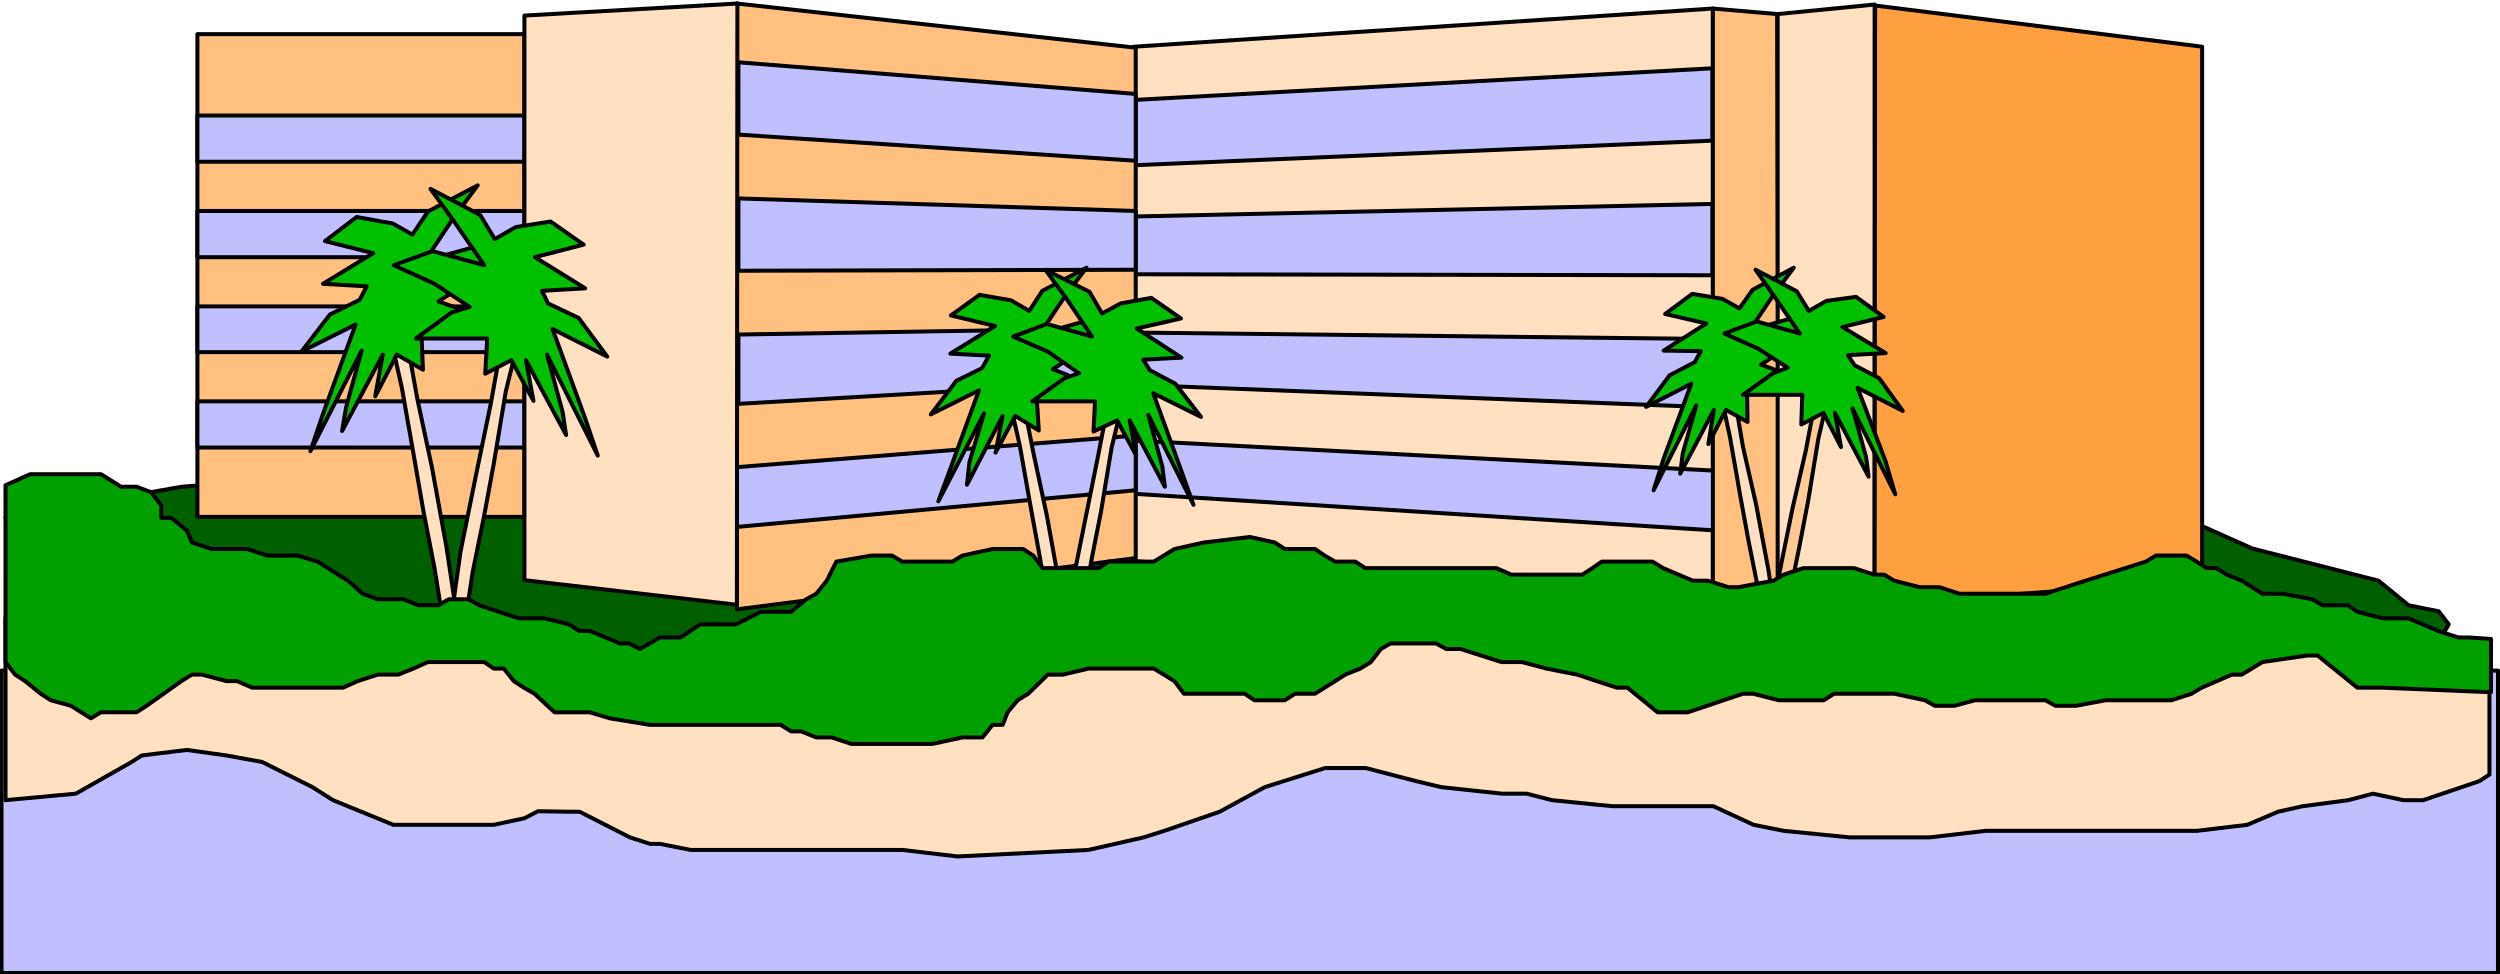
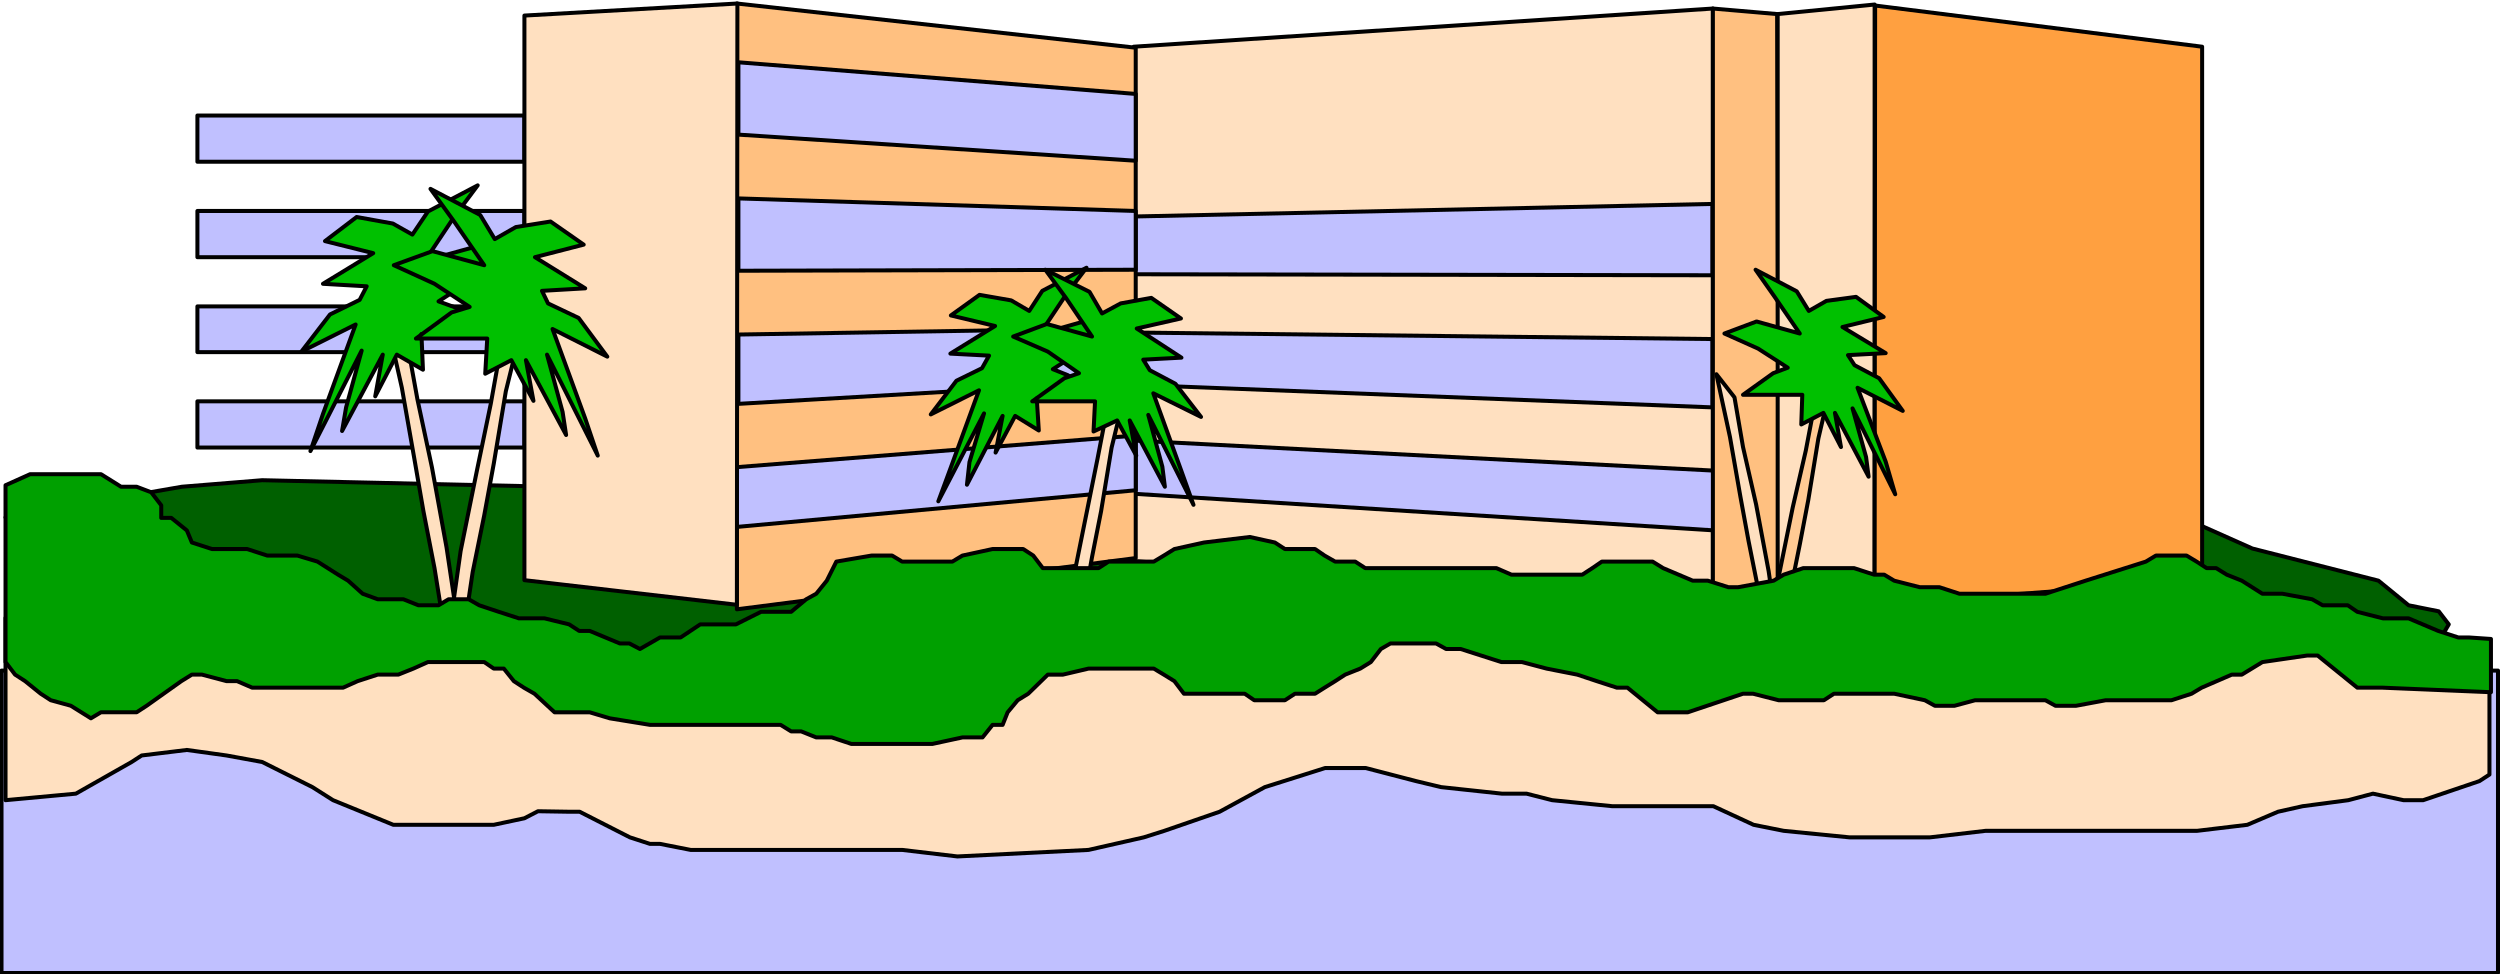
<svg xmlns="http://www.w3.org/2000/svg" width="829.5" height="323.167" fill-rule="evenodd" stroke-linecap="round" preserveAspectRatio="none" viewBox="0 0 4977 1939">
  <style>.pen2{stroke:#000;stroke-width:8;stroke-linejoin:round}.brush2{fill:#ffe0c0}.brush3{fill:#c0c0ff}.brush4{fill:#ffc080}.brush6{fill:#00c000}</style>
  <path d="m11 1030 351-61 160-13 3852 87 110 49 200 51 51 13 60 49 60 12 20 26-51 87-3088-13-1474-36z" class="pen2" style="fill:#006000" />
  <path d="m2257 93 1153-76v1187l-1153-87z" class="pen2 brush2" />
-   <path d="M2257 199v130l1152-49V136zm0 232v115l1152 2V406zm0 231v104l1152 45V675zm0 215v106l1157 73V937z" class="pen2 brush3" />
+   <path d="M2257 199v130V136zm0 232v115l1152 2V406zm0 231v104l1152 45V675zm0 215v106l1157 73V937z" class="pen2 brush3" />
  <path d="m3410 17 128 11 3 1152-131 24z" class="pen2 brush4" />
  <path d="m3539 28 193-19v1194l-193-25z" class="pen2 brush2" />
  <path d="m3733 11 651 82v1062l-652 49z" class="pen2" style="fill:#ffa040" />
-   <path d="M393 68v961h651V68z" class="pen2 brush4" />
  <path d="M393 230v92h651v-92zm0 190v92h651v-92zm0 190v91h651v-91zm0 189v92h651v-92z" class="pen2 brush3" />
  <path d="M2261 95 1467 7v1206l794-102z" class="pen2 brush4" />
  <path d="M2261 187v133l-791-52V124zm0 233v117l-791 2V395zm0 233v105l-791 46V666zm0 214v109l-794 73V930z" class="pen2 brush3" />
  <path d="m1044 31 424-24-1 1197-423-49zm2373 714 27 125 21 120 16 87 19 95 11 67 9 57 1 27h27l-27-186-25-133-26-114-17-99z" class="pen2 brush2" />
-   <path d="m3386 699-12 22-50 26-47 63 90-46-55 149-20 63 85-169-27 96-5 40 67-127-11 68 35-68 43 24-1-60h116l-58-43-30-11 60-40 66-28-64-25-85 25 49-73 39-52-82 44-26 37-34-19-60-10-54 40 82 19-85 54z" class="pen2 brush6" />
  <path d="m3648 753-28 120-20 122-17 89-19 94-10 69-8 56-4 22h-25l25-182 27-133 26-113 19-100z" class="pen2" style="fill:#ffca94" />
  <path d="m3679 707 13 20 49 26 47 65-90-46 56 147 19 65-85-171 27 97 5 39-67-127 12 68-35-68-44 23 2-59h-118l60-43 29-11-59-38-67-30 64-24 86 24-50-73-38-54 82 43 24 39 35-20 59-8 55 40-82 20 86 52z" class="pen2 brush6" />
-   <path d="m2000 755 30 131 22 124 17 93 17 99 13 69 10 60v29h28l-28-196-25-138-26-121-20-101z" class="pen2 brush2" />
  <path d="m1969 708-14 25-51 25-51 67 96-48-57 156-24 65 91-175-29 97-5 45 71-137-14 73 39-73 47 29-4-64h124l-62-46-30-12 62-40 69-30-66-26-91 26 52-78 41-54-88 46-26 40-36-21-63-11-57 41 88 21-89 55z" class="pen2 brush6" />
  <path d="m2244 764-31 127-21 127-18 91-18 100-10 72-10 57-3 25h-26l26-192 28-139 24-119 20-103z" class="pen2 brush2" />
  <path d="m2276 716 13 21 51 27 51 66-95-47 56 155 24 67-90-179 28 103 5 40-70-132 13 70-38-70-47 22 3-60h-125l64-46 29-10-62-43-69-30 67-25 90 25-52-77-41-56 88 44 25 43 37-20 61-11 59 41-88 20 89 58z" class="pen2 brush6" />
  <path d="m767 625 33 147 25 142 18 104 22 113 13 81 10 66 1 32h33l-33-220-29-159-29-136-21-116z" class="pen2 brush2" />
  <path d="m730 570-14 27-59 29-57 74 108-54-65 178-25 74 102-200-31 113-8 47 81-152-15 83 43-83 52 30-3-71h141l-71-52-36-13 71-46 80-35-77-28-101 28 58-87 47-63-99 52-31 46-39-22-72-13-63 48 96 24-100 61z" class="pen2 brush6" />
  <path d="m1043 633-36 146-24 144-19 103-23 113-12 80-10 68-2 29h-31l31-219 32-158 28-135 21-117z" class="pen2 brush2" />
  <path d="m1079 579 12 25 61 29 57 77-109-55 65 178 25 74-101-201 31 114 7 46-80-149 15 81-44-81-52 27 4-70H828l71-52 36-11-70-46-81-37 77-28 103 28-60-87-47-65 99 52 29 48 42-24 69-11 66 46-97 25 100 62z" class="pen2 brush6" />
  <path d="M3 1335h4970v602H3z" class="pen2 brush3" />
  <path d="M11 1230v363l140-13 111-63 20-13 90-11 79 11 71 13 100 50 41 26 120 49h200l61-13 27-14 62 1h21l100 51 40 13h20l61 12h421l110 13 261-13 110-25 41-13 110-38 90-49 120-38h81l100 26 50 12 121 13h49l51 13 120 12h201l80 37 60 12 131 13h160l111-13h421l100-12 61-26 49-11 91-12 49-13 61 13h39l112-38 20-13v-225l-502-74-1444-51-1014 76-863 100-250-100-713-76z" class="pen2 brush2" />
  <path d="m11 966 49-22h141l40 25h31l29 11 20 26v25h20l31 25 10 24 40 13h70l40 13h60l40 12 41 26 20 12 29 26 30 11h51l30 12h40l20-12h40l21 12 39 13 40 13h51l49 12 20 13h21l60 25h19l21 11 40-23h41l39-26h71l50-25h60l30-25 20-11 21-26 19-38 70-12h41l20 12h100l20-12 60-13h61l20 13 19 25h111l20-13h90l20-12 21-13 59-13 91-11 50 11 20 13h60l19 13 21 12h40l20 13h261l30 13h141l20-13 19-13h101l21 13 59 25h30l41 13h19l71-13 20-12 39-13h101l40 13h20l20 12 51 13h39l40 13h171l80-26 120-38 20-12h61l20 12 20 13h19l21 13 30 12 41 26h40l59 11 21 12h50l19 13 51 13h51l59 25 40 13h21l44 3v106l-215-9h-51l-79-64h-21l-89 13-41 25h-20l-60 26-20 12-40 13h-131l-59 11h-41l-20-11h-140l-41 11h-39l-20-11-61-13h-120l-20 13h-90l-51-13h-20l-110 37h-60l-60-49h-21l-40-13-39-13-61-12-49-13h-41l-81-26h-29l-20-11h-91l-19 11-20 26-21 13-30 12-20 13-21 13-19 12h-40l-20 13h-61l-19-13h-121l-19-25-21-13-20-12h-130l-51 12h-30l-39 38-21 13-20 24-10 25h-20l-20 25h-40l-60 13h-161l-39-13h-31l-30-12h-20l-21-13h-260l-80-13-40-12h-70l-40-37-21-12-20-13-20-25h-20l-19-13H852l-29 13-30 12h-41l-40 13-29 13H502l-30-13h-21l-49-13h-20l-21 13-69 49-20 13h-71l-20 12-40-25-40-11-20-13-31-25-20-13-19-25z" class="pen2" style="fill:#00a000" />
</svg>